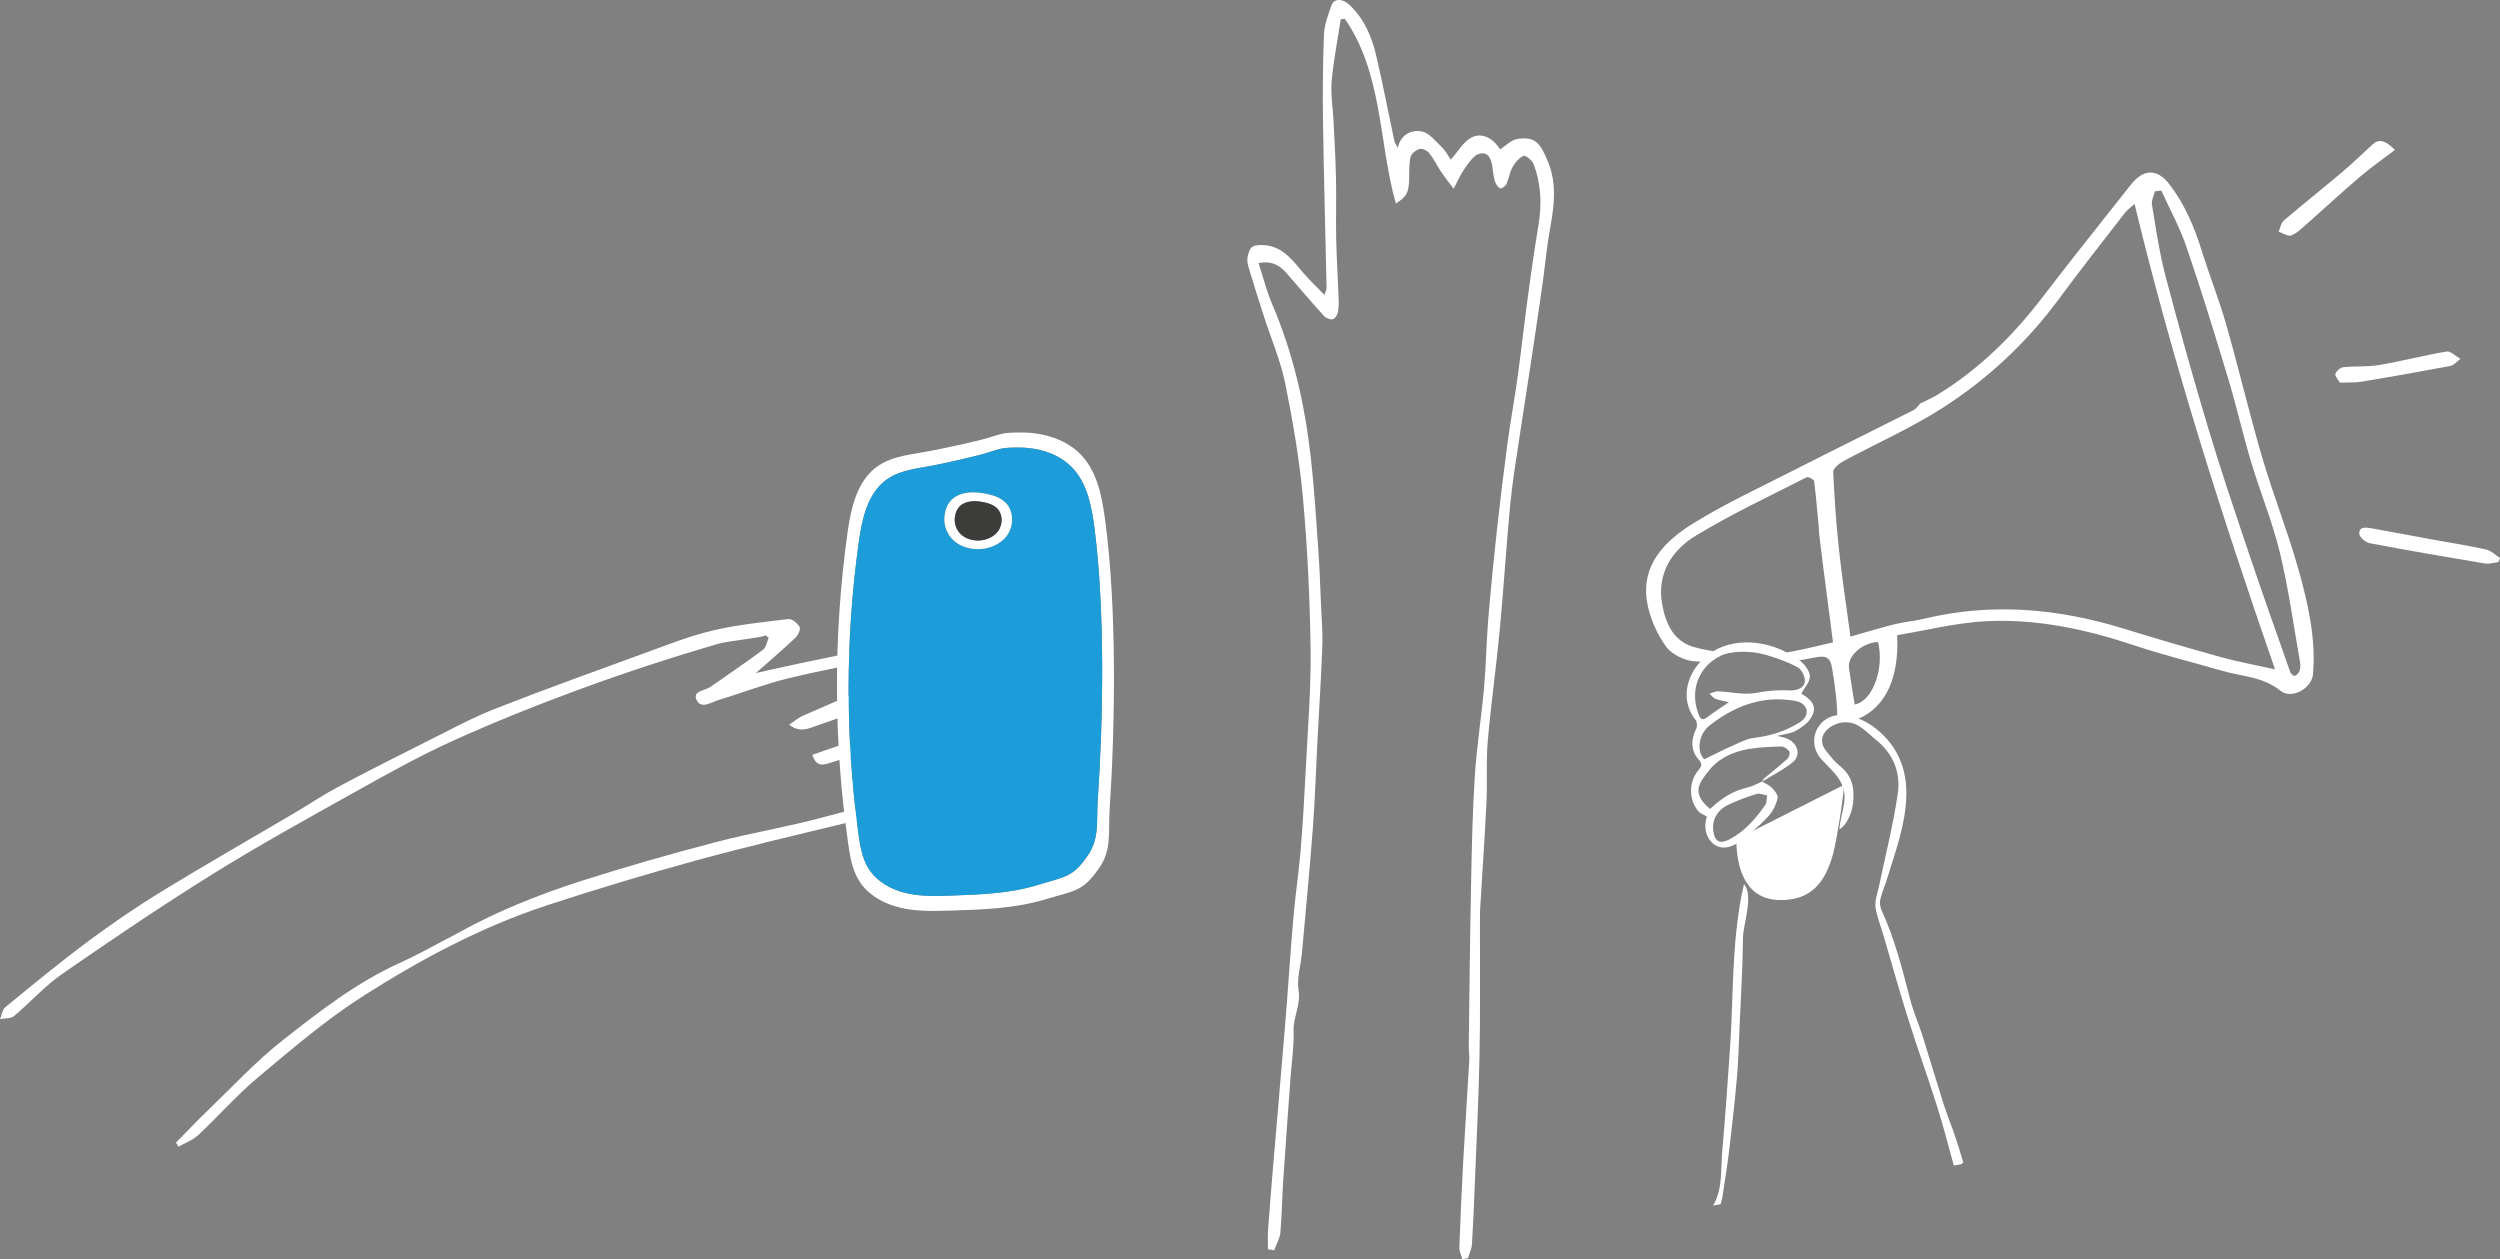
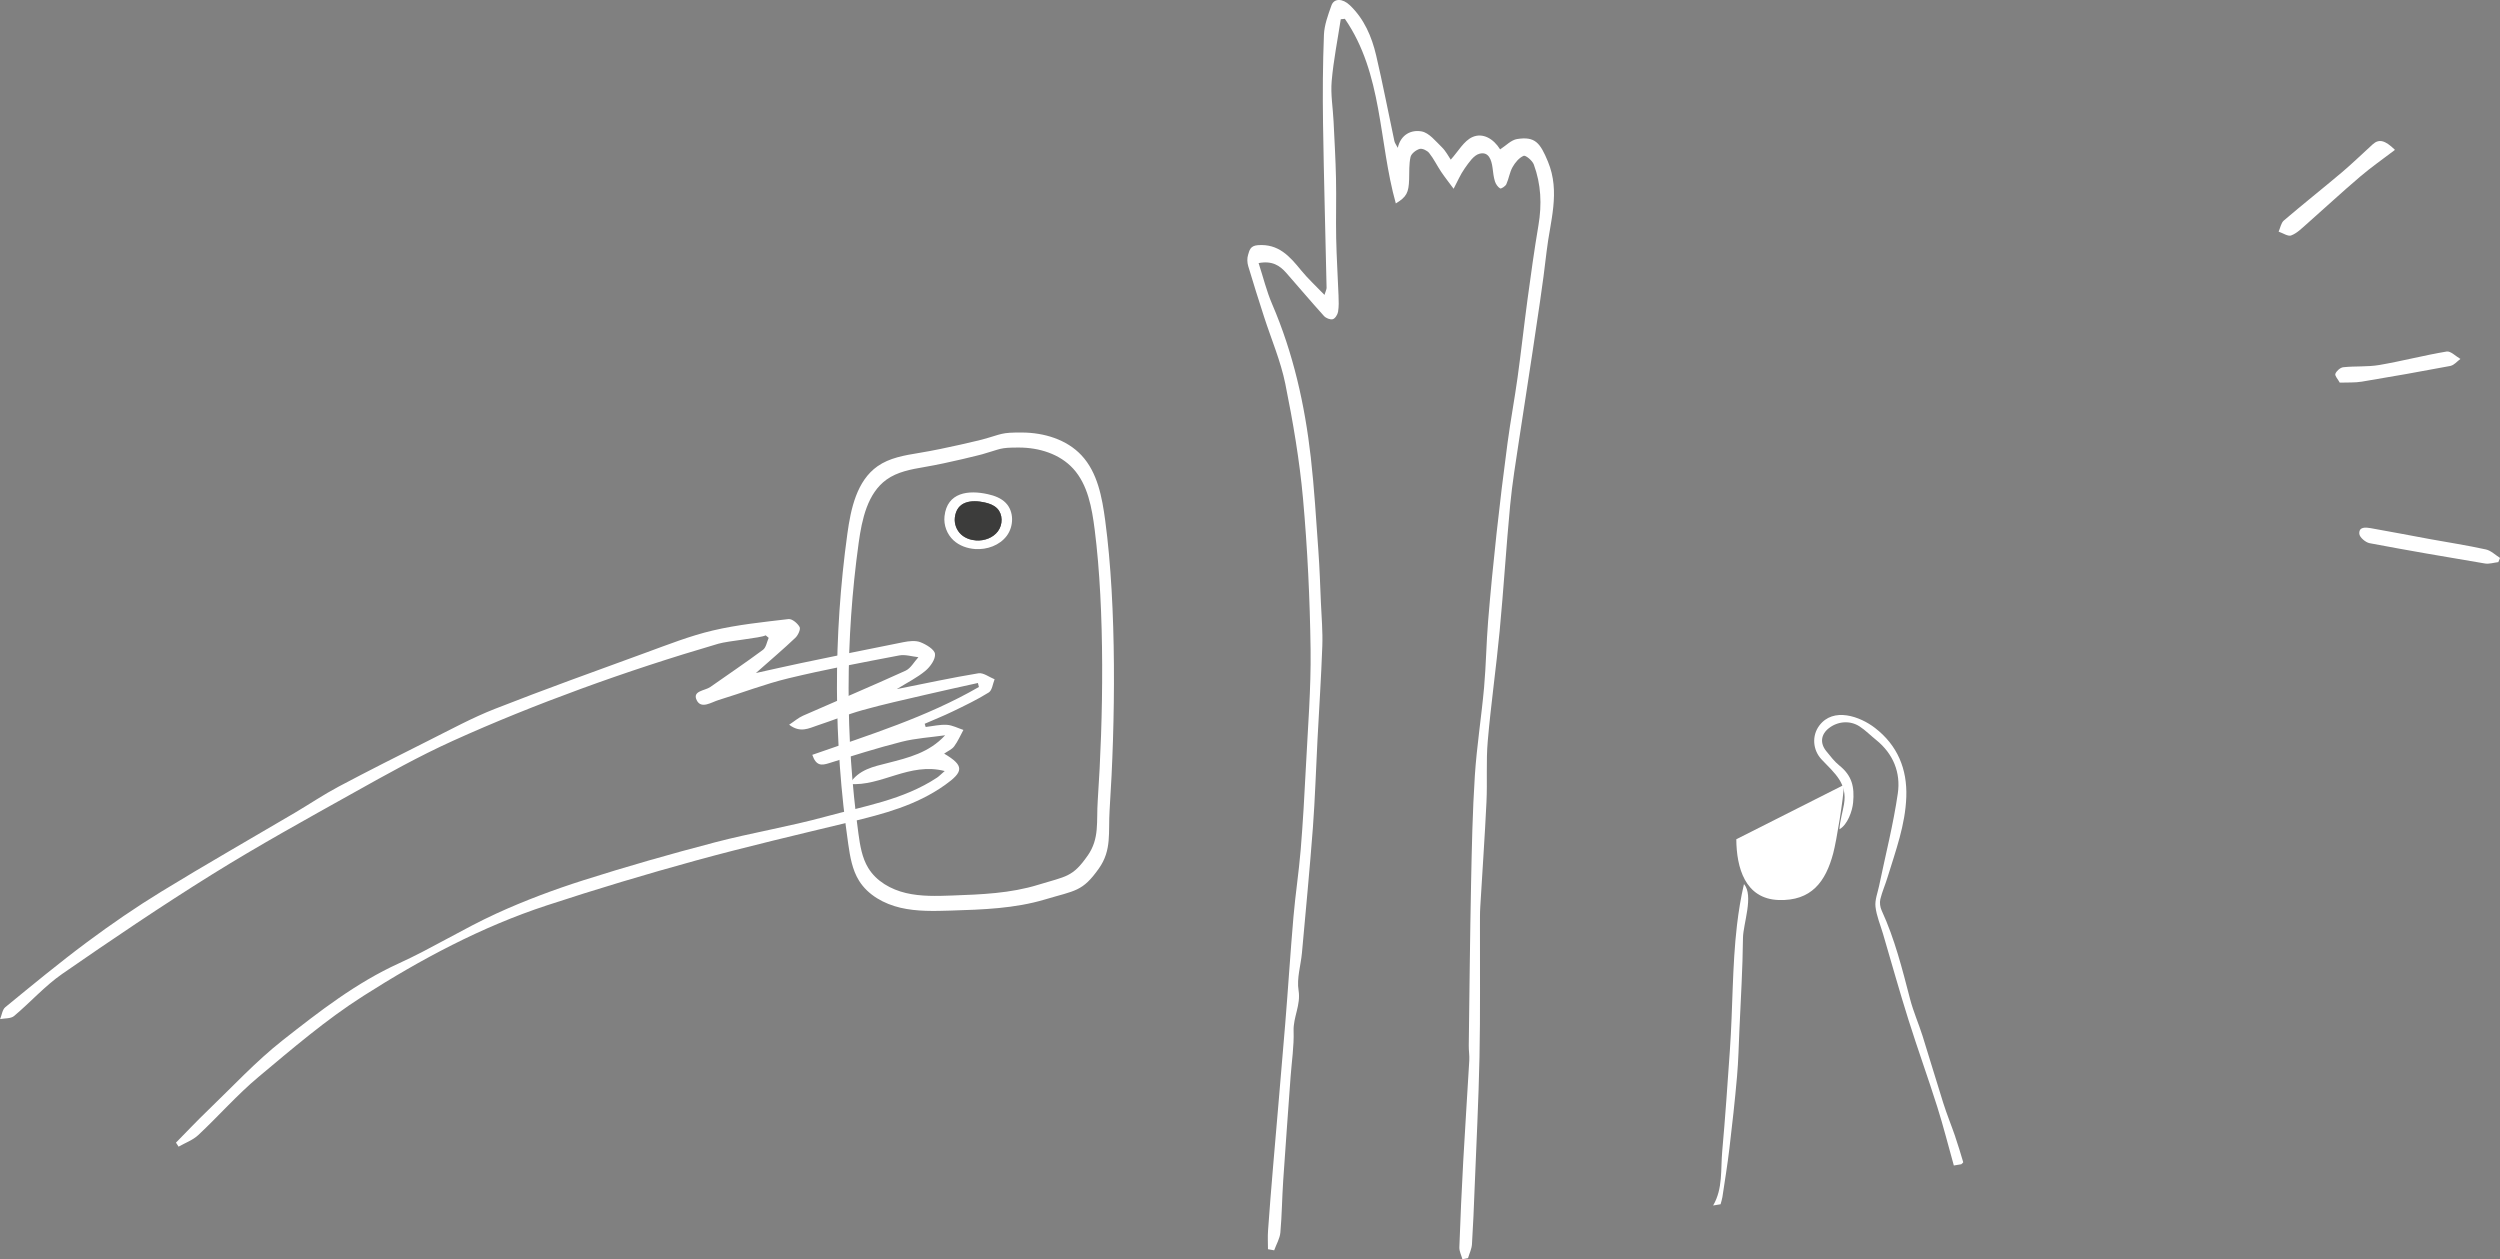
<svg xmlns="http://www.w3.org/2000/svg" id="Layer_2" data-name="Layer 2" viewBox="0 0 584.3 294.33">
  <rect x="0" y="0" width="584.3" height="294.33" fill="#808080" stroke="none" />
  <defs>
    <style>
      .cls-1 {
        fill: #fff;
      }

      .cls-2 {
        fill: #1c9cd8;
      }

      .cls-3 {
        fill: #3c3c3b;
      }
    </style>
  </defs>
  <g id="Layer_2-2" data-name="Layer 2">
    <g>
      <path class="cls-1" d="M341.8,294.33c-.25-.94-.75-1.88-.72-2.81,.24-6.73,.54-13.46,.91-20.18,.43-7.83,.96-15.65,1.41-23.47,.07-1.16-.14-2.34-.12-3.51,.16-12.62,.29-25.24,.54-37.86,.17-8.41,.34-16.82,.88-25.21,.45-6.89,1.54-13.74,2.16-20.63,.46-5.15,.52-10.33,.94-15.48,.56-6.86,1.23-13.72,1.98-20.57,.77-7.04,1.62-14.07,2.56-21.08,.69-5.15,1.65-10.26,2.36-15.4,.83-6.02,1.49-12.06,2.3-18.07,.79-5.82,1.59-11.64,2.57-17.43,.82-4.85,.61-9.59-1.09-14.18-.33-.91-1.91-2.22-2.37-2.03-1.06,.44-1.99,1.57-2.59,2.63-.69,1.22-.87,2.72-1.46,4.01-.22,.48-1.23,1.12-1.45,.98-.55-.33-1.02-1.02-1.22-1.66-.32-1.01-.41-2.09-.55-3.14-.25-1.86-.89-3.87-3.05-3.31-1.36,.35-2.49,2.07-3.43,3.39-1.05,1.47-1.76,3.19-2.62,4.8-.97-1.32-1.99-2.6-2.91-3.96-.97-1.44-1.73-3.05-2.81-4.4-.46-.58-1.61-1.13-2.23-.95-.85,.25-1.94,1.1-2.12,1.88-.38,1.69-.27,3.49-.33,5.25-.1,3.11-.6,4.09-3.11,5.61-4.05-14.42-3.02-30.26-11.91-43.15-.32,.03-.64,.07-.96,.1-.73,4.81-1.7,9.61-2.12,14.45-.27,3.1,.29,6.27,.44,9.41,.21,4.46,.48,8.92,.57,13.39,.1,4.64-.05,9.28,.04,13.92,.09,4.47,.38,8.93,.55,13.4,.05,1.27,.1,2.57-.11,3.81-.11,.66-.69,1.58-1.24,1.73-.59,.16-1.6-.25-2.05-.75-2.99-3.31-5.86-6.71-8.8-10.06-1.52-1.73-3.29-2.91-6.48-2.31,1.08,3.32,1.86,6.56,3.16,9.58,4.94,11.48,7.64,23.51,9.04,35.85,.82,7.25,1.25,14.55,1.77,21.83,.29,4.02,.42,8.05,.59,12.07,.15,3.39,.45,6.79,.33,10.17-.26,7.33-.75,14.65-1.13,21.97-.36,6.83-.56,13.67-1.07,20.48-.74,9.77-1.68,19.52-2.56,29.27-.27,2.94-1.25,5.97-.79,8.77,.56,3.41-1.27,6.23-1.16,9.48,.12,3.54-.44,7.11-.7,10.67-.58,8.1-1.19,16.2-1.73,24.3-.27,4.04-.3,8.1-.66,12.13-.13,1.42-.95,2.78-1.45,4.17-.48-.09-.97-.17-1.45-.26,0-1.47-.09-2.95,.02-4.41,.36-5.04,.76-10.07,1.19-15.1,.94-11.09,1.92-22.18,2.83-33.27,.68-8.31,1.2-16.63,1.92-24.93,.45-5.24,1.26-10.44,1.69-15.68,.52-6.35,.88-12.71,1.2-19.08,.46-9.24,1.23-18.48,1.11-27.71-.16-11.76-.72-23.54-1.77-35.25-.81-9-2.35-17.97-4.14-26.84-1.08-5.33-3.28-10.43-4.96-15.64-1.27-3.95-2.53-7.9-3.71-11.87-.24-.81-.28-1.82-.03-2.61,.32-1.04,.48-2.13,2.26-2.27,4.87-.39,7.48,2.61,10.14,5.88,1.58,1.94,3.45,3.65,5.46,5.74,.29-.95,.5-1.31,.49-1.66-.27-12.81-.64-25.61-.83-38.41-.1-6.9-.06-13.81,.21-20.7,.09-2.31,.96-4.64,1.75-6.87,.6-1.71,2.59-1.71,4.33-.04,3.34,3.2,5.09,7.31,6.12,11.68,1.56,6.66,2.84,13.37,4.27,20.06,.1,.46,.43,.86,.79,1.57,.71-3.17,3.2-4.27,5.57-3.84,1.75,.32,3.28,2.29,4.74,3.7,.93,.91,1.55,2.15,2.07,2.9,1.74-1.91,3.06-4.4,5.09-5.29,2.38-1.05,4.9,.37,6.45,2.89,1.36-.87,2.58-2.2,3.97-2.42,4.19-.65,5.37,.85,7.2,5.26,2.97,7.15,.49,14.04-.3,20.99-.89,7.88-2.15,15.71-3.3,23.56-1.01,6.87-2.13,13.72-3.15,20.58-.75,5.04-1.59,10.08-2.07,15.15-.93,9.81-1.53,19.66-2.46,29.47-.81,8.58-2.04,17.12-2.78,25.71-.41,4.72-.07,9.5-.3,14.24-.39,8.19-.97,16.37-1.45,24.55-.09,1.5-.06,3.01-.07,4.52-.03,10.18,.1,20.35-.11,30.53-.21,10.23-.74,20.46-1.14,30.69-.17,4.36-.34,8.72-.62,13.07-.07,1.09-.6,2.15-.92,3.23-.43,.09-.86,.18-1.3,.27Z" />
      <path class="cls-1" d="M220.77,180.2c-8.22-2.11-14.81,3.65-22.23,3.03,2.17-3.43,5.68-4.06,8.95-4.9,4.83-1.24,9.64-2.39,13.41-6.48-3.39,.48-6.84,.68-10.14,1.51-5.73,1.45-11.37,3.25-17.01,5.01-1.69,.53-2.99,.71-3.9-1.95,13.3-4.66,26.75-8.81,38.94-15.86-.08-.31-.16-.62-.23-.93-4.08,.91-8.17,1.79-12.25,2.75-4.92,1.15-9.85,2.23-14.71,3.59-3.57,1-7.02,2.42-10.55,3.58-1.98,.65-3.98,1.84-6.61-.17,1.22-.8,2.16-1.63,3.25-2.11,7.98-3.52,16.02-6.9,23.95-10.51,1.23-.56,2.01-2.08,3.01-3.16-1.5-.16-3.07-.68-4.49-.41-8.65,1.65-17.32,3.28-25.87,5.34-5.52,1.33-10.86,3.41-16.31,5.07-1.72,.52-4.1,2.21-5.15,.04-1.06-2.19,1.91-2.19,3.18-3.07,4.11-2.89,8.28-5.7,12.31-8.69,.74-.55,.91-1.85,1.34-2.8-.24-.2-.47-.39-.71-.59-1.07,.62-8.75,1.28-11.08,1.97-10.84,3.17-21.59,6.69-32.19,10.57-10.08,3.69-20.08,7.7-29.86,12.13-7.91,3.58-15.53,7.85-23.12,12.09-11.1,6.2-22.24,12.35-33.03,19.06-11.92,7.42-23.56,15.3-35.1,23.29-4.08,2.83-7.46,6.66-11.29,9.87-.76,.63-2.15,.5-3.25,.71,.39-.94,.52-2.21,1.21-2.78,6.3-5.16,12.58-10.35,19.11-15.21,5.63-4.19,11.44-8.18,17.42-11.84,10.29-6.3,20.78-12.28,31.18-18.41,3.4-2.01,6.69-4.23,10.17-6.08,6.99-3.71,14.06-7.27,21.14-10.82,5.08-2.54,10.1-5.28,15.37-7.35,11.63-4.56,23.39-8.8,35.13-13.08,5.24-1.91,10.47-3.99,15.88-5.26,5.78-1.36,11.75-1.96,17.66-2.66,.82-.1,2.12,.99,2.59,1.86,.28,.52-.37,1.92-.99,2.51-2.79,2.65-5.73,5.14-9.23,8.24,4.04-.89,7.31-1.64,10.59-2.33,7.97-1.66,15.94-3.32,23.93-4.89,1.28-.25,2.79-.43,3.94,.02,1.35,.53,3.27,1.67,3.4,2.73,.15,1.24-1.1,3-2.24,3.95-1.9,1.59-4.19,2.72-6.7,4.28,6.72-1.34,12.88-2.68,19.09-3.7,1.15-.19,2.52,.9,3.78,1.4-.43,1.06-.57,2.59-1.36,3.08-2.69,1.68-5.57,3.06-8.43,4.44-2.14,1.04-4.37,1.92-6.55,2.88,.08,.25,.15,.5,.23,.75,1.65-.19,3.32-.6,4.96-.5,1.3,.08,2.57,.77,3.86,1.19-.71,1.29-1.29,2.67-2.16,3.84-.52,.71-1.48,1.1-2.34,1.7,4.78,2.82,4.53,4.24,.22,7.31-6.75,4.81-14.45,6.8-22.28,8.69-11.98,2.89-23.98,5.7-35.86,8.95-11.73,3.22-23.4,6.72-34.95,10.52-15.28,5.02-29.43,12.59-42.91,21.18-8.67,5.52-16.57,12.31-24.48,18.92-4.99,4.17-9.31,9.13-14.07,13.58-1.27,1.19-3.05,1.82-4.6,2.71-.2-.31-.41-.62-.61-.94,2.45-2.48,4.84-5.03,7.35-7.44,5.81-5.58,11.32-11.56,17.62-16.51,8.53-6.7,17.12-13.4,27.16-17.97,7.74-3.53,15.02-8.08,22.76-11.63,6.59-3.02,13.44-5.58,20.35-7.78,10.15-3.23,20.4-6.15,30.71-8.85,8.57-2.24,17.35-3.68,25.89-6.02,8.87-2.43,18.14-3.89,26.05-9.12,.46-.31,.85-.73,1.8-1.55Z" />
      <g>
        <path class="cls-1" d="M259.34,189.29c1.35-20.51,1.67-47.43-1.03-67.63-.73-5.45-1.79-11.22-5.54-15.24-3.47-3.72-8.77-5.3-13.85-5.33-5.09-.03-4.51,.31-9.42,1.65,0,0-8.37,2.09-14.76,3.13-3.36,.55-6.85,1.14-9.64,3.1-4.85,3.41-6.24,9.88-7.05,15.75-3.32,24.03-3.25,48.53,.2,72.54,.43,2.98,.94,6.04,2.53,8.59,2.09,3.35,5.83,5.41,9.68,6.31,3.85,.9,7.85,.78,11.8,.66,7.4-.23,14.89-.47,21.98-2.6,7.09-2.12,8.74-1.79,12.59-7.24,3.06-4.32,2.17-8.41,2.51-13.7Zm-5.13,10.68c-3.55,5.11-5.05,4.81-11.55,6.82-6.49,2.01-13.35,2.27-20.12,2.51-3.61,.13-7.28,.25-10.79-.58-3.52-.83-6.93-2.74-8.83-5.87-1.45-2.38-1.91-5.25-2.29-8.04-3.08-22.48-3.06-45.42,.06-67.94,.76-5.5,2.06-11.57,6.5-14.77,2.56-1.84,5.75-2.41,8.83-2.94,5.85-.99,13.52-2.98,13.52-2.98,4.5-1.27,3.97-1.59,8.63-1.58,4.66,.01,9.49,1.47,12.66,4.94,3.42,3.75,4.37,9.16,5.02,14.26,2.4,18.91,2.02,44.12,.71,63.34-.34,4.95,.47,8.78-2.35,12.84Z" />
-         <path class="cls-2" d="M255.85,123.81c-.65-5.1-1.6-10.51-5.02-14.26-3.16-3.47-8-4.93-12.66-4.94-4.66-.01-4.13,.31-8.63,1.58,0,0-7.66,1.99-13.52,2.98-3.08,.52-6.27,1.09-8.83,2.94-4.45,3.21-5.74,9.27-6.5,14.77-3.12,22.52-3.14,45.46-.06,67.94,.38,2.79,.84,5.65,2.29,8.04,1.9,3.13,5.31,5.04,8.83,5.87,3.52,.83,7.18,.71,10.79,.58,6.77-.24,13.63-.49,20.12-2.51,6.49-2.01,8-1.71,11.55-6.82,2.81-4.05,2.01-7.89,2.35-12.84,1.31-19.22,1.69-44.43-.71-63.34Zm-20.54,1.42c-1.66,2.24-4.61,3.29-7.4,3.1-1.84-.13-3.69-.77-5.04-2.02-1.54-1.41-2.35-3.58-2.12-5.65,.62-5.63,5.62-6.16,10.13-5.15,1.54,.34,3.09,.91,4.19,2.04,1.95,2,1.9,5.45,.24,7.68Z" />
        <path class="cls-1" d="M235.07,117.54c-1.1-1.13-2.65-1.7-4.19-2.04-4.51-1.01-9.51-.47-10.13,5.15-.23,2.08,.58,4.24,2.12,5.65,1.36,1.25,3.2,1.89,5.04,2.02,2.78,.19,5.73-.86,7.4-3.1,1.66-2.24,1.71-5.69-.24-7.68Zm-1.83,6.63c-1.15,1.55-3.2,2.28-5.12,2.15-1.28-.09-2.55-.53-3.49-1.4-1.06-.98-1.62-2.48-1.47-3.91,.43-3.9,3.89-4.26,7.01-3.57,1.07,.24,2.14,.63,2.9,1.41,1.35,1.38,1.32,3.77,.17,5.32Z" />
        <path class="cls-3" d="M233.07,118.84c-.76-.78-1.84-1.17-2.9-1.41-3.12-.7-6.59-.33-7.01,3.57-.16,1.44,.4,2.93,1.47,3.91,.94,.87,2.22,1.31,3.49,1.4,1.93,.13,3.97-.6,5.12-2.15,1.15-1.55,1.18-3.94-.17-5.32Z" />
      </g>
      <g>
        <path class="cls-1" d="M535.5,55.02c1.31-.48,2.42-1.61,3.52-2.57,4.19-3.69,8.27-7.49,12.52-11.11,2.59-2.21,5.4-4.17,8.21-6.31-2.31-2.27-3.73-2.63-5.21-1.29-2.39,2.16-4.7,4.43-7.16,6.51-4.5,3.8-9.12,7.46-13.59,11.28-.67,.57-.83,1.72-1.23,2.61,1,.33,2.18,1.17,2.95,.89Z" />
        <path class="cls-1" d="M572.73,85.51c.84-.16,1.55-1.06,2.32-1.62-1.08-.61-2.28-1.89-3.23-1.73-5.27,.88-10.46,2.25-15.74,3.15-2.75,.47-5.62,.22-8.41,.52-.69,.07-1.6,.87-1.85,1.54-.17,.46,.61,1.28,1.03,2.06,1.88-.07,3.54,.04,5.14-.23,6.93-1.15,13.85-2.37,20.75-3.68Z" />
-         <path class="cls-1" d="M537.16,132.98c-2.46-8.77-5.86-17.28-8.43-26.03-3.02-10.28-5.46-20.73-8.4-31.04-1.67-5.84-3.93-11.51-5.74-17.32-1.74-5.57-3.99-10.87-7.55-15.51-2.87-3.73-6.07-3.65-9.03,.11-6.95,8.8-13.96,17.56-20.78,26.46-6.85,8.94-14.76,16.69-24.39,22.6-1.22,.75-2.56,1.31-4.02,2.05-.39,.39-.91,1.21-1.65,1.59-9.35,4.73-18.76,9.34-28.09,14.1-7.94,4.05-16.08,7.8-23.62,12.51-6.44,4.03-11.93,9.59-10.5,18.22,.61,3.68,2.3,7.48,4.51,10.49,1.39,1.89,4.63,3.36,7.06,3.38,.96,0,1.77,.11,2.48,.28,1.3-.95,2.57-1.77,4-2.32-2.42-.33-4.85-.66-7.17-1.34-4.82-1.4-6.56-5.63-7.35-9.95-1.29-7.07,2.18-12.62,7.81-16.04,8.35-5.07,17.25-9.23,25.97-13.68,.36-.18,1.67,.5,1.72,.88,.48,3.69,.77,7.4,1.12,11.11-.22,.04,2.2,17.95,3.3,26.6-4.43,1.03-8.85,2.19-13.35,2.74,1.17,.44,2.25,1.06,3.2,1.9,2.03-.37,4.05-.74,6.07-1.13,2.14-.42,3.42-.19,3.84,2.38,.69,4.18,1.31,8.33,1.23,12.44,1.22-.21,2.55-.07,3.8,.36,.02-.13,.03-.26,.05-.39,6.7-2.35,10.71-8.79,10.15-19.98,6.93-1.13,13.89-2.93,20.93-3.27,11.79-.56,23.25,1.9,34.47,5.65,6.75,2.26,13.69,3.94,20.52,5.94,4.61,1.35,9.58,1.36,13.67,4.67,2.63,2.13,7.33-.56,7.61-3.92,.7-8.44-1.2-16.58-3.43-24.56Zm-103.69,31.69c-.45-2.85-.93-5.69-1.33-8.55-.39-2.81,3.16-5.94,6.79-6.07,1.56,6.22-1.31,13.9-5.46,14.61Zm85.47-11.13c-7.6-2.1-15.17-4.33-22.71-6.65-15.3-4.71-30.74-6.06-46.45-2.3-2.33,.56-4.74,.76-7.06,1.33-3.28,.81-6.5,1.81-10.23,2.87-.92-6.86-1.94-13.48-2.66-20.13-.66-6.09-1.09-12.21-1.37-18.33-.04-.81,1.31-1.97,2.27-2.49,7.73-4.18,15.85-7.74,23.23-12.47,10.56-6.75,19.68-15.26,27.19-25.42,5.02-6.8,10.25-13.45,15.43-20.13,.59-.76,1.41-1.33,2.31-2.17,8.88,36.9,20.3,72.64,32.83,108.79-4.7-1.05-8.79-1.79-12.78-2.89Zm18.5,3.27c-.14,.48-.65,.96-1.12,1.17-.19,.08-.9-.5-1.04-.89-3.32-9.43-6.67-18.85-9.86-28.33-3.25-9.66-6.51-19.32-9.43-29.07-3.5-11.71-6.8-23.48-9.9-35.31-1.42-5.43-2.22-11.03-3.14-16.58-.16-.97,.46-2.07,.72-3.11,.49-.05,.99-.1,1.48-.15,2,4.42,4.36,8.72,5.92,13.3,3.43,10.06,6.56,20.22,9.63,30.4,1.97,6.52,3.47,13.18,5.42,19.7,2.13,7.09,4.98,13.98,6.72,21.15,2.03,8.41,3.2,17.03,4.71,25.56,.13,.71,.11,1.5-.1,2.18Z" />
        <path class="cls-1" d="M580.97,128.41c-4.32-.95-8.69-1.62-13.04-2.41-4.62-.85-9.24-1.75-13.86-2.56-1.18-.21-2.78-.36-2.65,1.33,.06,.81,1.45,2,2.39,2.18,8.97,1.7,17.97,3.24,26.98,4.75,.99,.16,2.08-.2,3.12-.32,.13-.33,.27-.65,.4-.98-1.1-.69-2.13-1.73-3.33-1.99Z" />
        <g>
          <path class="cls-1" d="M456.99,265.67c-.91-2.64-1.97-5.22-2.81-7.87-1.66-5.21-3.19-10.47-4.84-15.68-.91-2.88-2.15-5.67-2.91-8.59-1.83-7.04-3.59-14.08-6.65-20.73-.36-.77-.5-1.82-.31-2.64,.42-1.74,1.17-3.4,1.69-5.13,1.89-6.16,4.15-12.22,4.38-18.77,.23-6.53-2.05-12.06-7.31-16.12-3.49-2.7-9.74-4.95-13.03-.55-1.77,2.37-1.54,5.71,.55,7.92,3.13,3.29,6.08,5.62,5.22,10.5-.34,1.92-.92,3.8-1.06,5.81,1.88-1.04,3.02-4.25,3.2-6.24,.34-3.67-.24-6.27-3.21-8.66-1.17-.94-2.11-2.19-3.07-3.37-1.51-1.87-1.25-3.89,.6-5.35,2.07-1.63,4.96-1.89,7.21-.41,1.38,.9,2.55,2.11,3.85,3.15,4.01,3.23,5.77,7.65,5.07,12.48-1.05,7.26-2.88,14.4-4.37,21.6-.34,1.63-1.02,3.31-.85,4.89,.24,2.16,1.14,4.24,1.76,6.35,1.97,6.7,3.85,13.44,5.95,20.1,2.14,6.81,4.58,13.53,6.73,20.34,1.43,4.52,2.59,9.13,3.87,13.7,.58-.1,1.16-.19,1.74-.29,.16-.16,.48-.38,.45-.49-.59-1.99-1.19-3.98-1.86-5.94Z" />
          <path class="cls-1" d="M405.97,216.19c-1.13,9.64-.97,19.39-1.66,29.23-.55,7.88-1.08,15.76-1.79,23.63-.39,4.27,.19,8.74-2.13,12.7,.58-.1,1.16-.19,1.74-.29,.15-.56,.34-1.11,.43-1.68,.57-3.79,1.19-7.58,1.64-11.38,.67-5.6,1.29-11.21,1.78-16.83,.32-3.64,.4-7.29,.56-10.94,.31-7.14,.76-14.28,.83-21.42,.03-3.24,2.57-9.92,.23-12.58-.74,3.17-1.25,6.36-1.63,9.56Z" />
-           <path class="cls-1" d="M402.95,198.09c2.25-.03,4.55-1.88,6.07-3.26,1.56-1.41,3.15-2.73,4.48-4.28,.95-1.1,1.64-2.57,1.96-3.99,.16-.68-.67-1.75-1.3-2.41-.61-.64-1.53-1-2.32-1.47,2.38-1.47,4.92-2.74,7.09-4.47,2.14-1.71,1.27-4.65-1.46-5.66-.6-.22-1.23-.33-2.13-.57,1.62-.4,3.12-.5,4.32-1.15,1.37-.74,2.83-1.76,3.6-3.05,1.46-2.43,.64-3.91-2.26-5.68,.73-1.36,2.02-2.69,2-4-.01-1.23-1.15-2.77-2.24-3.61-5.3-4.06-12.96-5.82-19.19-2.91-6.2,2.9-9.98,10.79-5.24,16.74,.36,.45,.37,1.52,.09,2.06-1.27,2.4-1.23,5.15,.56,7.1,.89,.97,.8,1.54,.03,2.45-2.44,2.88-2.27,7.03-.1,9.65,.53,.64,1.41,.83,2.04,1.32-.86,2.33-.26,5.14,1.81,6.54,.7,.47,1.44,.66,2.19,.65Zm10.06-12.19c-.14,.77-.05,1.71-.46,2.29-2.28,3.19-4.79,6.18-8.39,8.01-2.18,1.11-3.38,.52-3.72-1.92-.36-2.58,.85-4.93,3.5-6.19,2.13-1.02,4.37-1.84,6.63-2.54,.71-.22,1.62,.22,2.44,.36Zm-11.02-32.55c1.45-.73,3.26-.98,4.91-1.02,1.91-.04,3.9,.17,5.73,.7,2.6,.75,5.22,1.66,7.57,2.97,.94,.52,1.81,2.39,1.61,3.44-.31,1.6-2.17,2-3.71,1.92-2.61-.14-5.11,.11-7.71,.59-2.83,.52-5.89-.26-8.85-.37-.66-.03-1.33,.35-2,.55,.47,.42,.88,1.01,1.44,1.21,1.08,.4,2.24,.57,3.11,.78-1.63,1.12-3.39,2.24-5.06,3.5-1.09,.82-1.58,.49-2.02-.62-2.11-5.41-.17-11.05,4.98-13.64Zm-2.26,16.07c5.39-4.13,11.38-6.63,18.36-5.82,1.11,.13,2.43,.28,3.24,.94,1.51,1.24,1.15,3.14-.73,4.31-3.25,2.03-6.8,3.15-10.65,3.61-1.89,.23-3.7,1.26-5.49,2.04-1.99,.87-3.91,1.89-6.12,2.96-1.83-1.68-1.52-5.83,1.39-8.05Zm-.46,10.85c2.3-2.99,5.6-4.52,9.21-5.17,2.56-.46,5.2-.56,7.8-.63,.66-.02,1.52,.6,1.93,1.17,.23,.32-.08,1.37-.48,1.74-1.7,1.55-3.53,2.96-5.29,4.44-.26,.22-.43,.56-.63,.85h0c-1.11,.47-2.18,1.11-3.34,1.37-3.47,.76-6.27,2.64-8.78,5.03-4.43-3.66-2.62-5.96-.43-8.8Z" />
        </g>
        <path class="cls-1" d="M405.81,196.15c.04,6.61,2.03,13.94,9.9,14.2,7.61,.25,10.98-4.22,12.76-10.96,.77-2.9,2.43-13,2.49-15.94" />
      </g>
    </g>
  </g>
</svg>